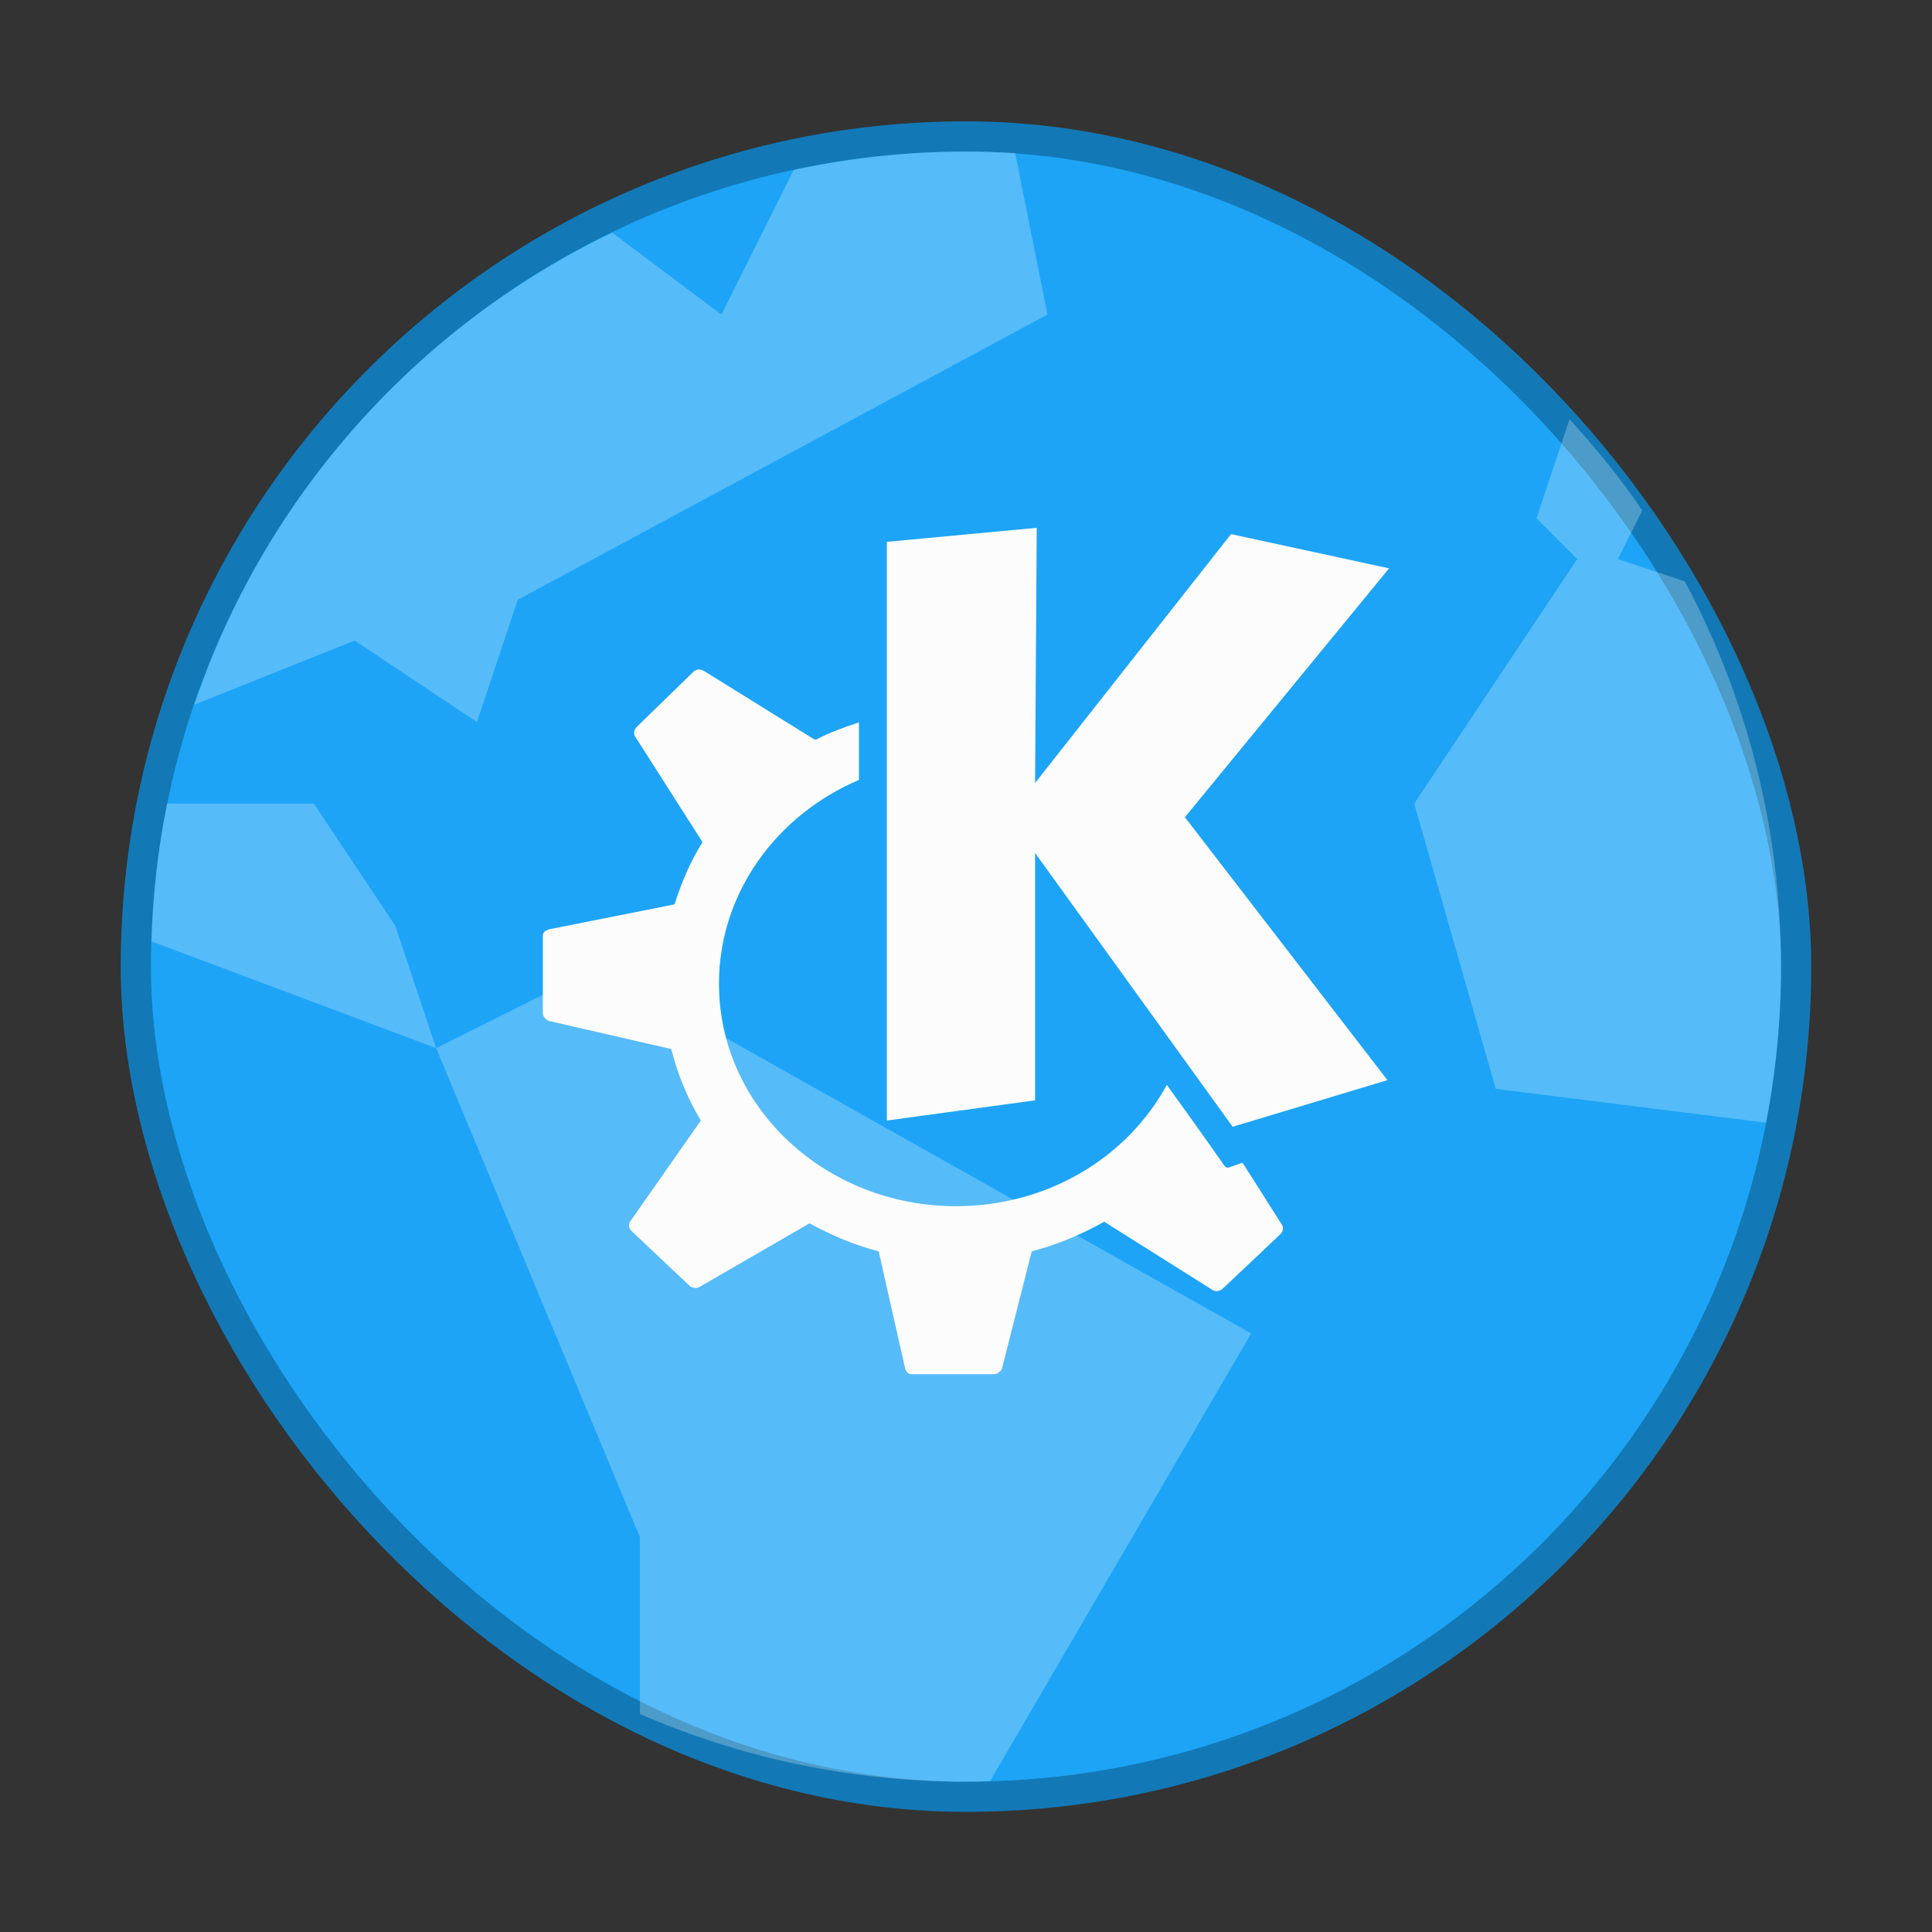
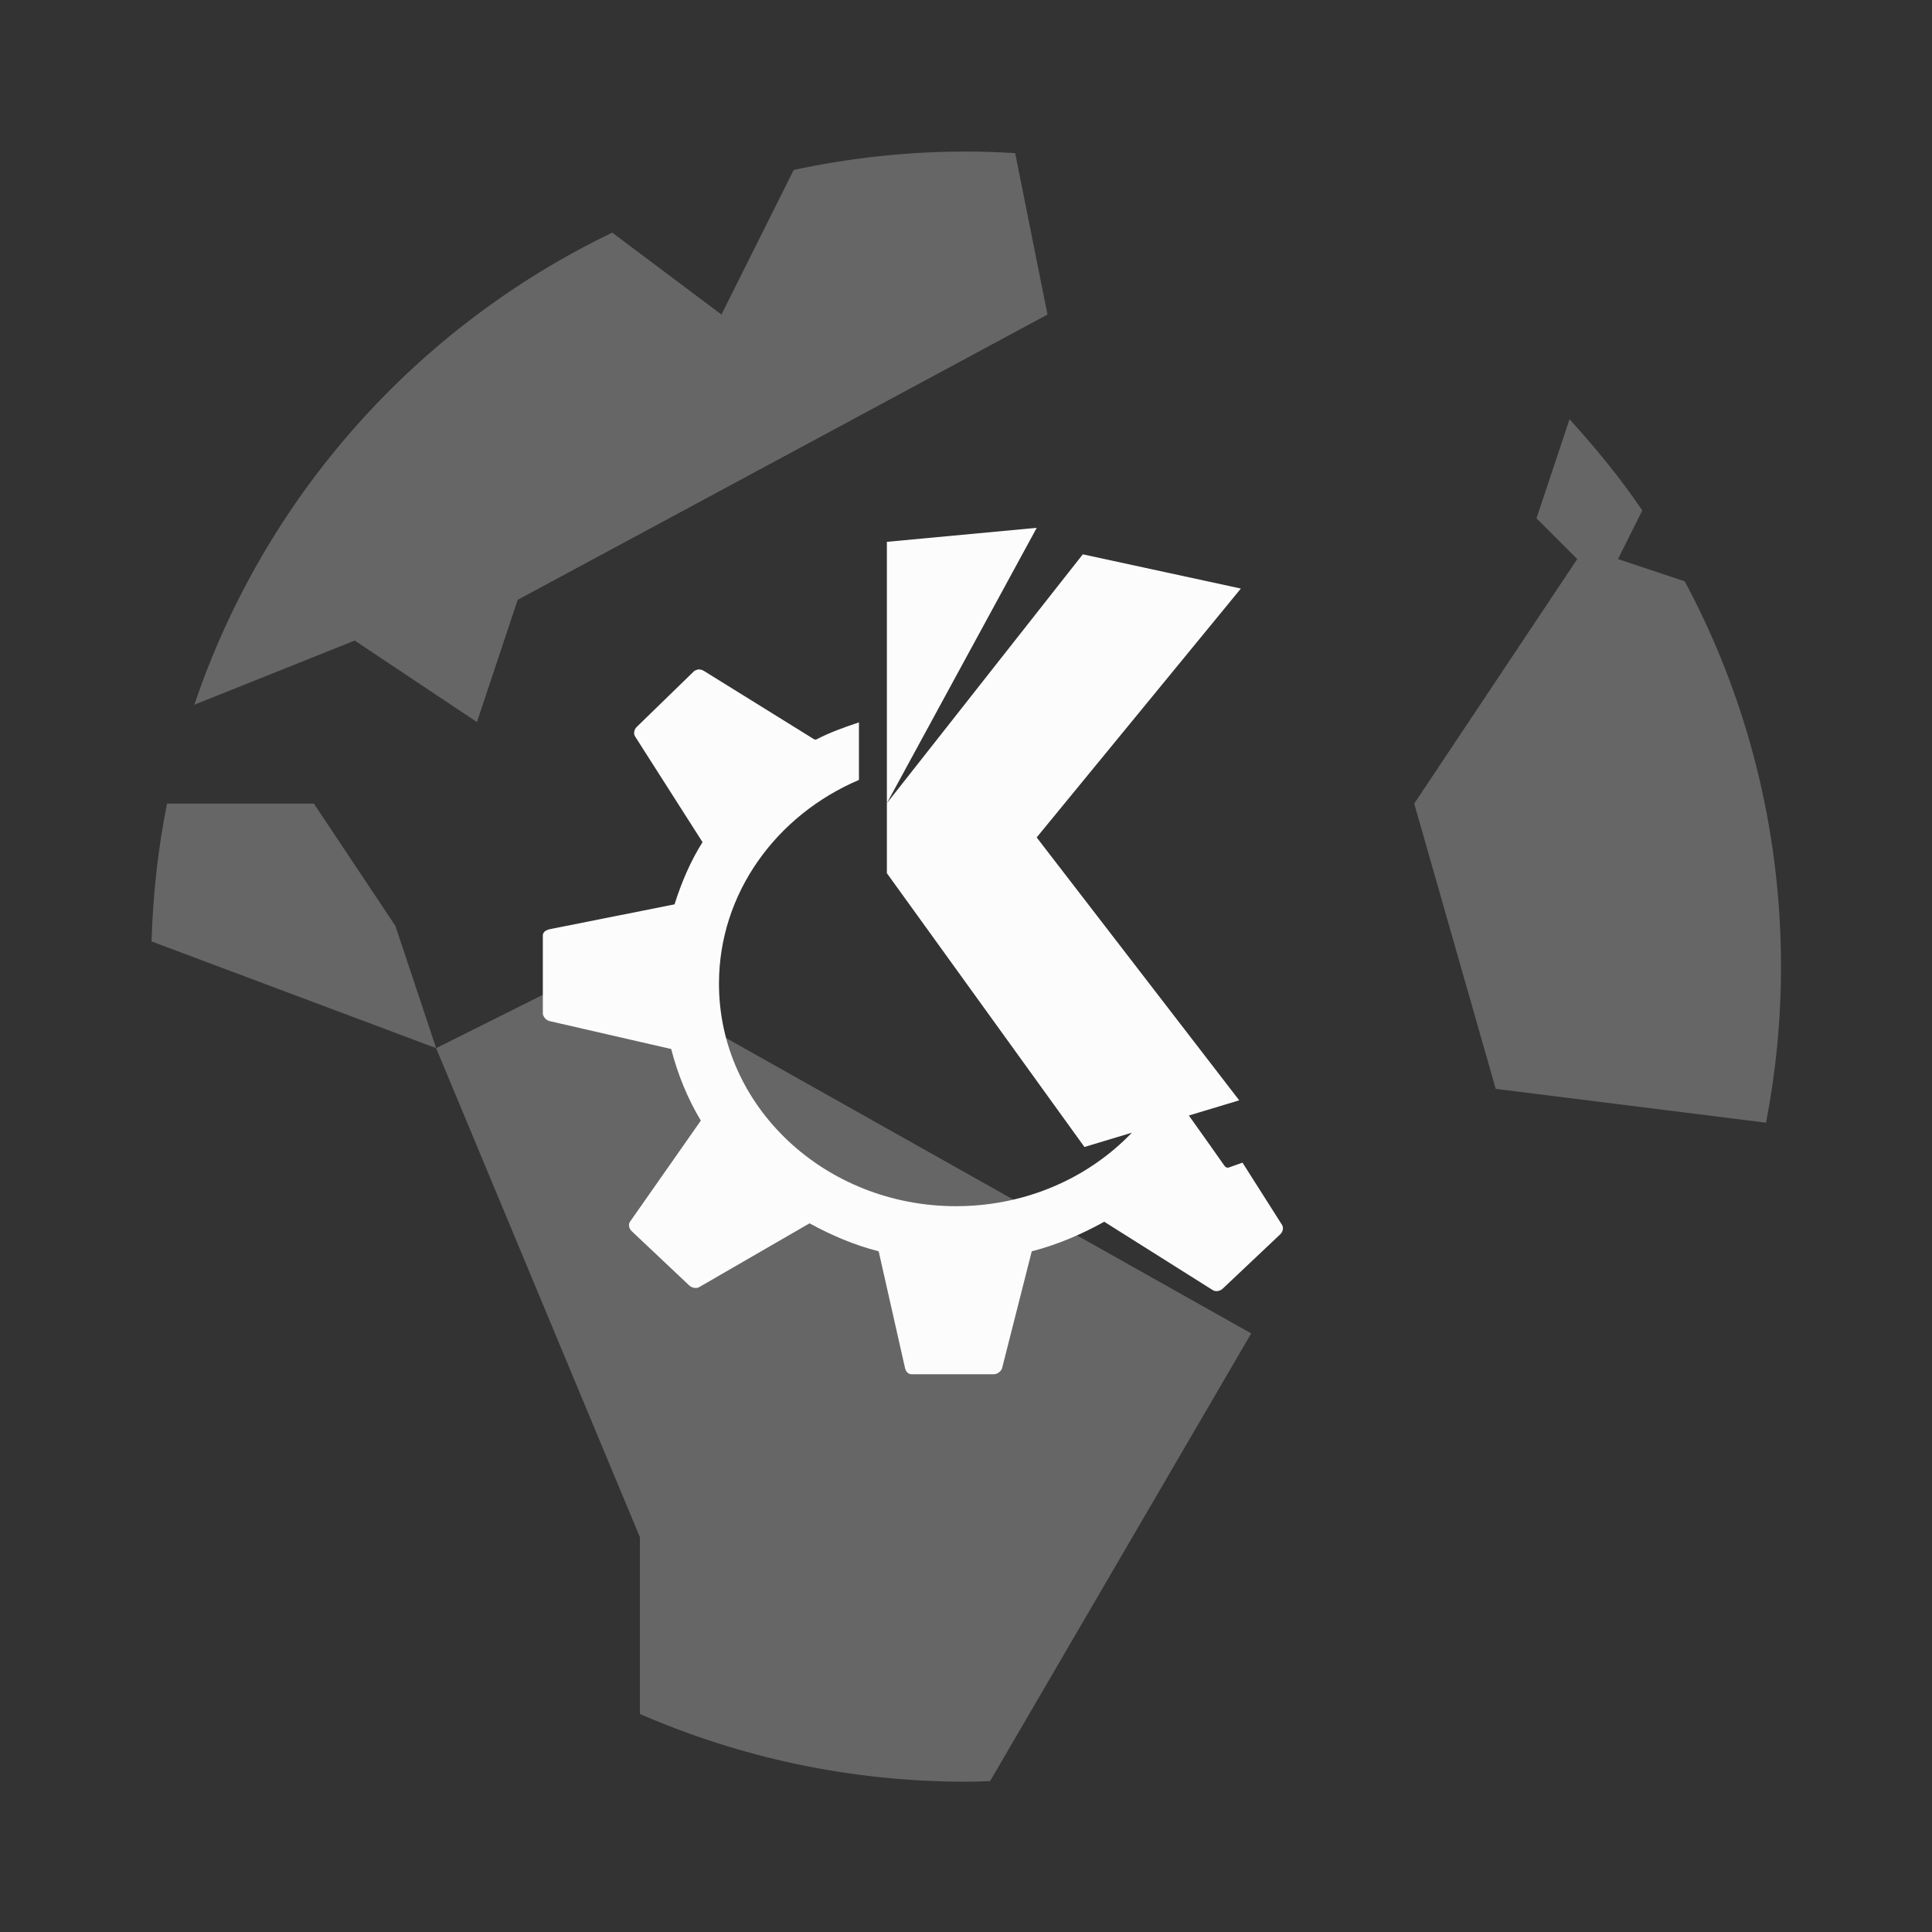
<svg xmlns="http://www.w3.org/2000/svg" width="64" height="64" version="1.1">
  <rect width="100%" height="100%" fill="#333333" stroke="none" />
  <g transform="matrix(1.35 0 0 1.35 -519.57 -675.11)" stroke-width=".741">
-     <rect x="388.57" y="503.8" width="40" height="40" rx="20" fill="#1da4f7" stroke="#1279b6" stroke-width="1.482" />
-     <rect x="388.57" y="503.8" width="40" height="40" rx="20" fill="#1da4f7" />
    <path d="m408.57 503.8c-1.452 0-2.864 0.16-4.227 0.451l-1.773 3.549-2.68-2.01c-4.806 2.311-8.529 6.472-10.254 11.584l3.934-1.574 3 2 1-3 13-7-0.793-3.961c-0.4-0.024-0.801-0.039-1.207-0.039m14.81 6.568-0.811 2.432 1 1-4 6 2 7 6.633 0.83c0.239-1.239 0.367-2.519 0.367-3.83 0-3.425-0.857-6.641-2.361-9.453l-1.639-0.547 0.596-1.193c-0.535-0.794-1.144-1.531-1.785-2.238m-34.414 9.432c-0.221 1.096-0.346 2.227-0.381 3.381l6.984 2.619-1-3-2-3zm6.603 6 5 12v4.338c2.449 1.065 5.151 1.662 8 1.662 0.199 0 0.395-8e-3 0.592-0.014l6.408-10.986-16-9z" fill="#fff" fill-rule="evenodd" opacity=".25" />
-     <path transform="matrix(1.298 0 0 1.298 394.29 -828.32)" d="m12.339 1033.4-2.833 0.265v10.94l2.802-0.382v-4.676l3.735 5.176 2.926-0.882-3.829-4.97 3.86-4.705-2.988-0.647-3.704 4.705zm-6.381 2.676c-0.032 0-0.07 0.017-0.093 0.03l-1.089 1.059c-0.046 0.046-0.065 0.123-0.031 0.177l1.276 2c-0.229 0.364-0.398 0.762-0.529 1.176l-2.366 0.471c-0.066 0.017-0.124 0.054-0.124 0.118v1.47c0 0.062 0.061 0.131 0.124 0.147l2.303 0.529c0.123 0.479 0.309 0.935 0.56 1.353l-1.339 1.912c-0.037 0.054-0.018 0.131 0.031 0.177l1.09 1.029c0.046 0.042 0.13 0.064 0.187 0.03l2.086-1.206c0.41 0.224 0.84 0.41 1.307 0.529l0.498 2.206c0.014 0.064 0.057 0.118 0.124 0.118h1.556c0.066 0 0.14-0.057 0.156-0.118l0.56-2.206c0.482-0.123 0.95-0.325 1.37-0.559l2.054 1.294c0.057 0.034 0.139 0.017 0.187-0.03l1.089-1.029c0.047-0.046 0.065-0.123 0.031-0.176l-0.747-1.176-0.249 0.088c-0.036 0.017-0.073 0-0.093-0.03 0 0-0.471-0.674-1.089-1.529-0.74 1.368-2.247 2.294-3.984 2.294-2.469 0-4.482-1.873-4.482-4.206 0-1.716 1.091-3.191 2.646-3.852v-1.088c-0.283 0.094-0.549 0.19-0.809 0.324h-0.031l-2.086-1.294c-0.028-0.017-0.062-0.032-0.093-0.029" color="#000000" color-rendering="auto" fill="#fcfcfc" image-rendering="auto" shape-rendering="auto" />
+     <path transform="matrix(1.298 0 0 1.298 394.29 -828.32)" d="m12.339 1033.4-2.833 0.265v10.94v-4.676l3.735 5.176 2.926-0.882-3.829-4.97 3.86-4.705-2.988-0.647-3.704 4.705zm-6.381 2.676c-0.032 0-0.07 0.017-0.093 0.03l-1.089 1.059c-0.046 0.046-0.065 0.123-0.031 0.177l1.276 2c-0.229 0.364-0.398 0.762-0.529 1.176l-2.366 0.471c-0.066 0.017-0.124 0.054-0.124 0.118v1.47c0 0.062 0.061 0.131 0.124 0.147l2.303 0.529c0.123 0.479 0.309 0.935 0.56 1.353l-1.339 1.912c-0.037 0.054-0.018 0.131 0.031 0.177l1.09 1.029c0.046 0.042 0.13 0.064 0.187 0.03l2.086-1.206c0.41 0.224 0.84 0.41 1.307 0.529l0.498 2.206c0.014 0.064 0.057 0.118 0.124 0.118h1.556c0.066 0 0.14-0.057 0.156-0.118l0.56-2.206c0.482-0.123 0.95-0.325 1.37-0.559l2.054 1.294c0.057 0.034 0.139 0.017 0.187-0.03l1.089-1.029c0.047-0.046 0.065-0.123 0.031-0.176l-0.747-1.176-0.249 0.088c-0.036 0.017-0.073 0-0.093-0.03 0 0-0.471-0.674-1.089-1.529-0.74 1.368-2.247 2.294-3.984 2.294-2.469 0-4.482-1.873-4.482-4.206 0-1.716 1.091-3.191 2.646-3.852v-1.088c-0.283 0.094-0.549 0.19-0.809 0.324h-0.031l-2.086-1.294c-0.028-0.017-0.062-0.032-0.093-0.029" color="#000000" color-rendering="auto" fill="#fcfcfc" image-rendering="auto" shape-rendering="auto" />
  </g>
</svg>